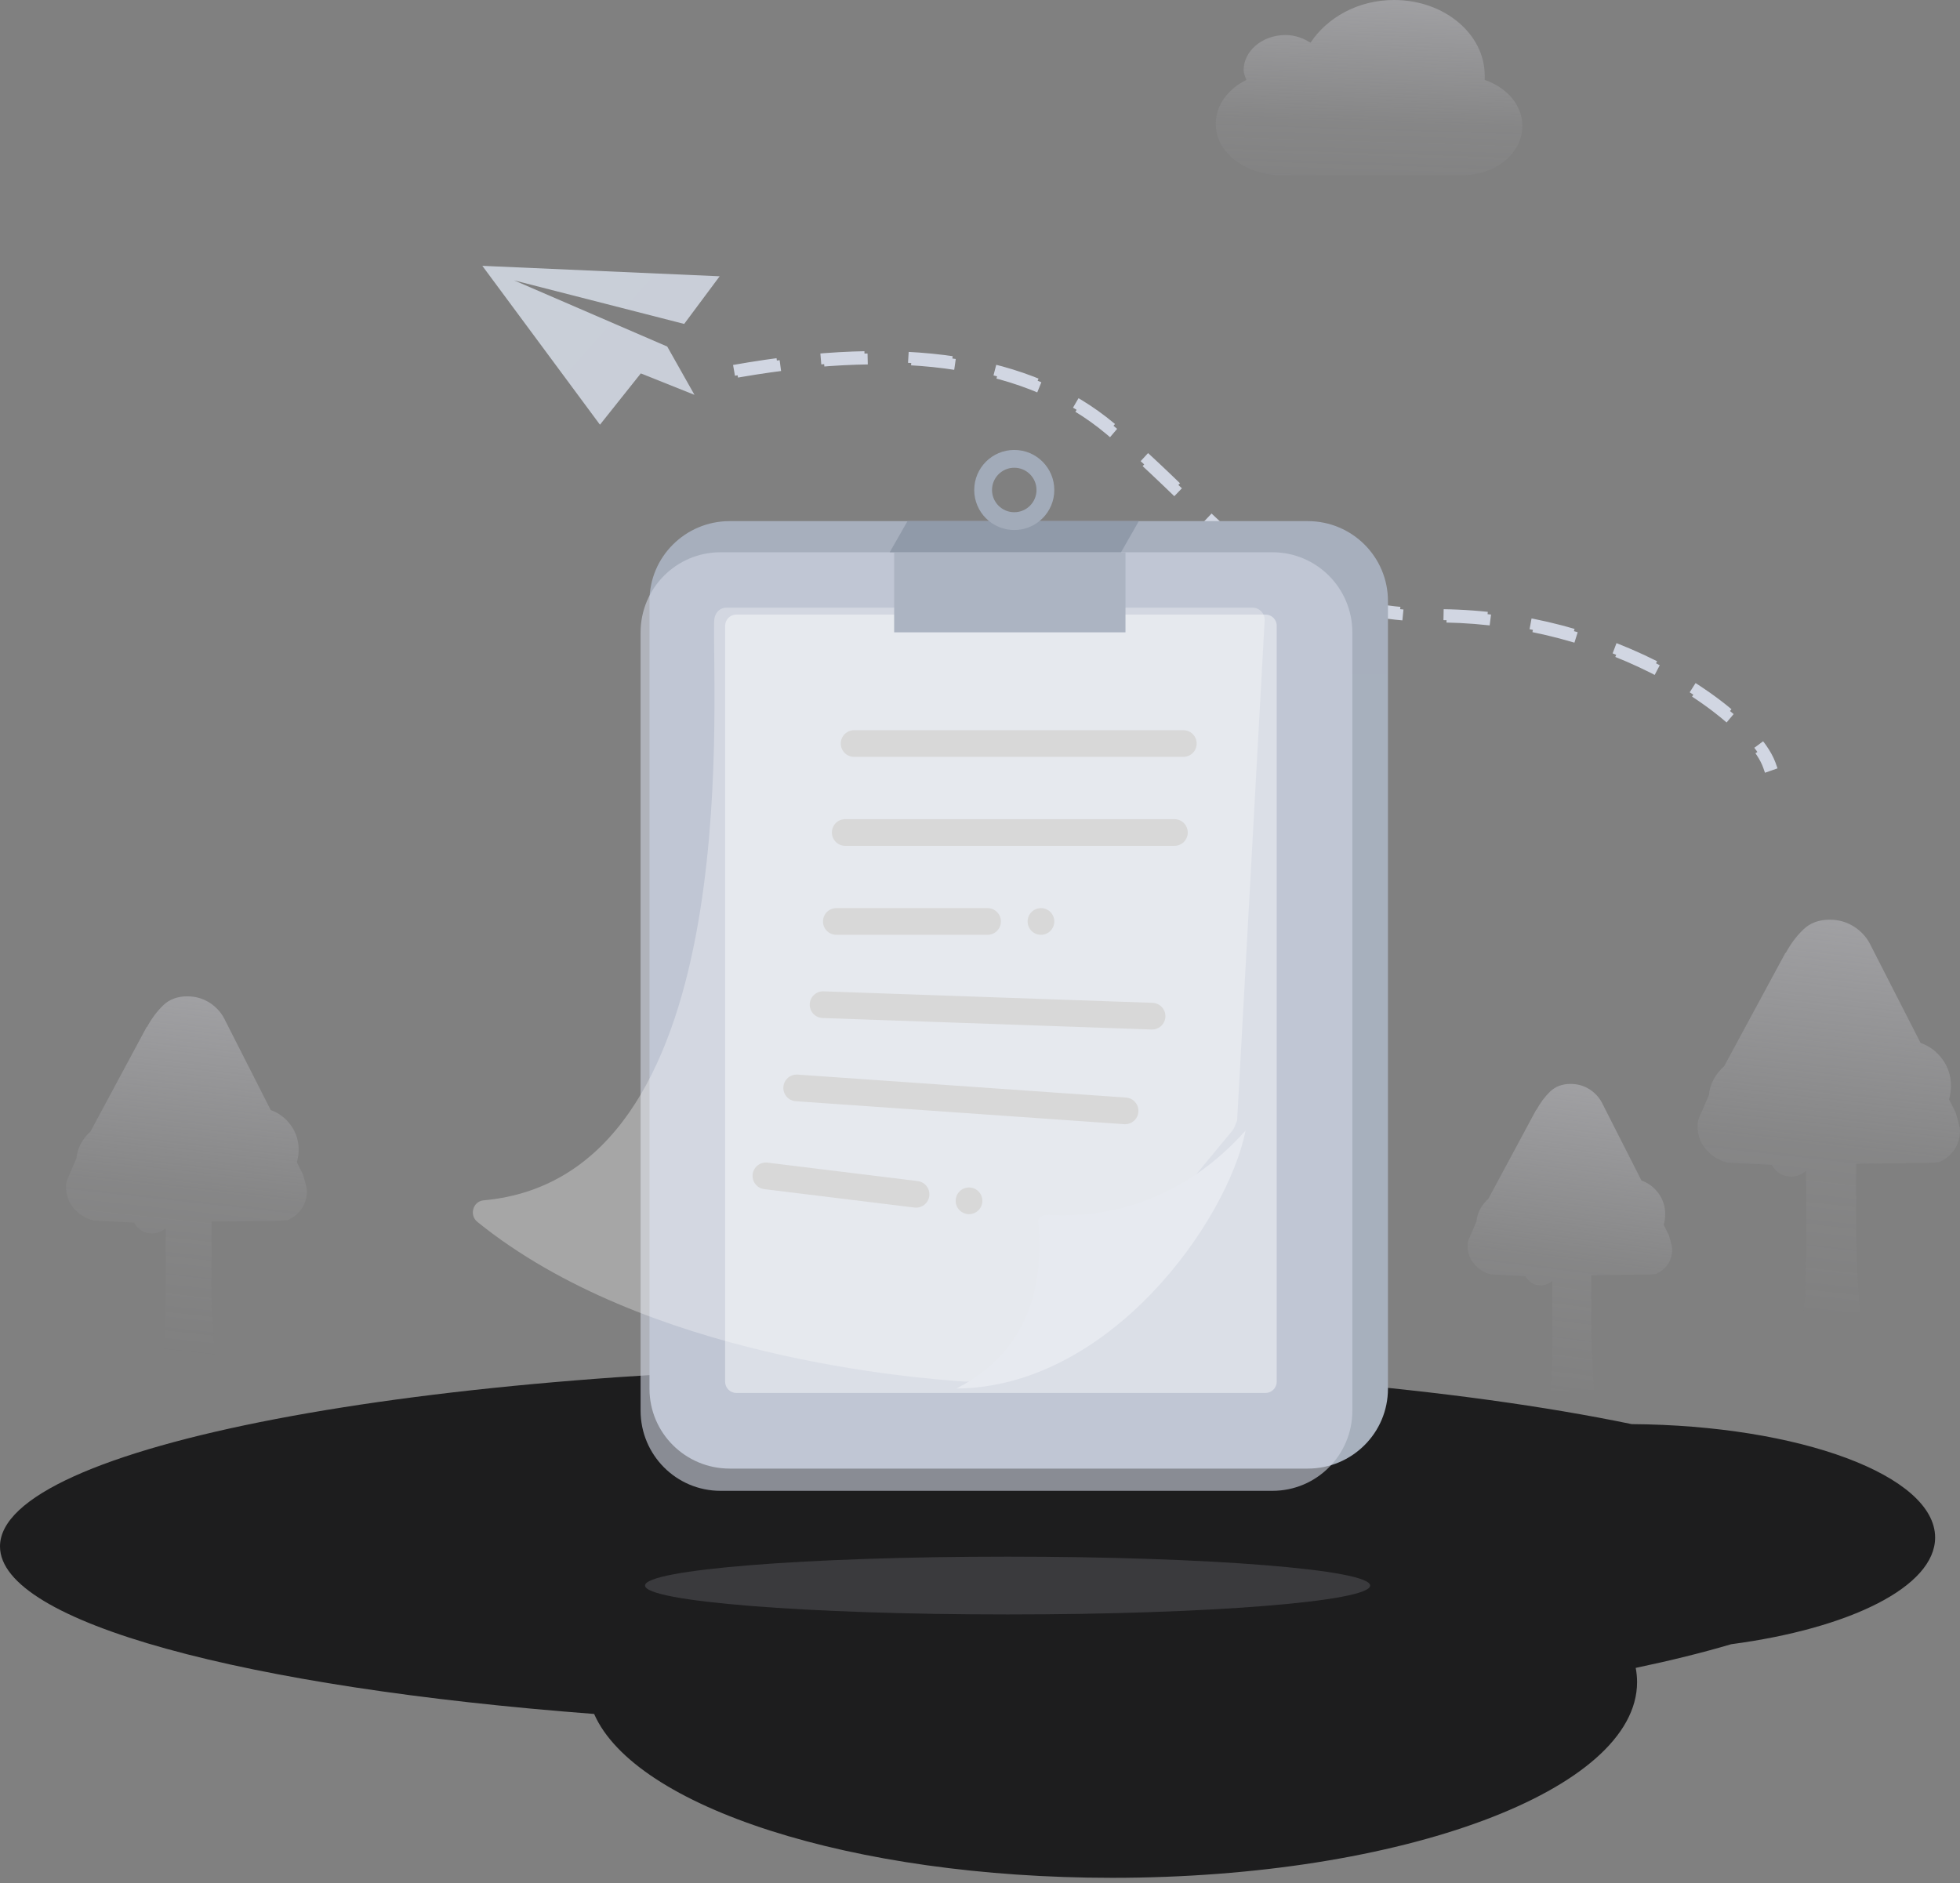
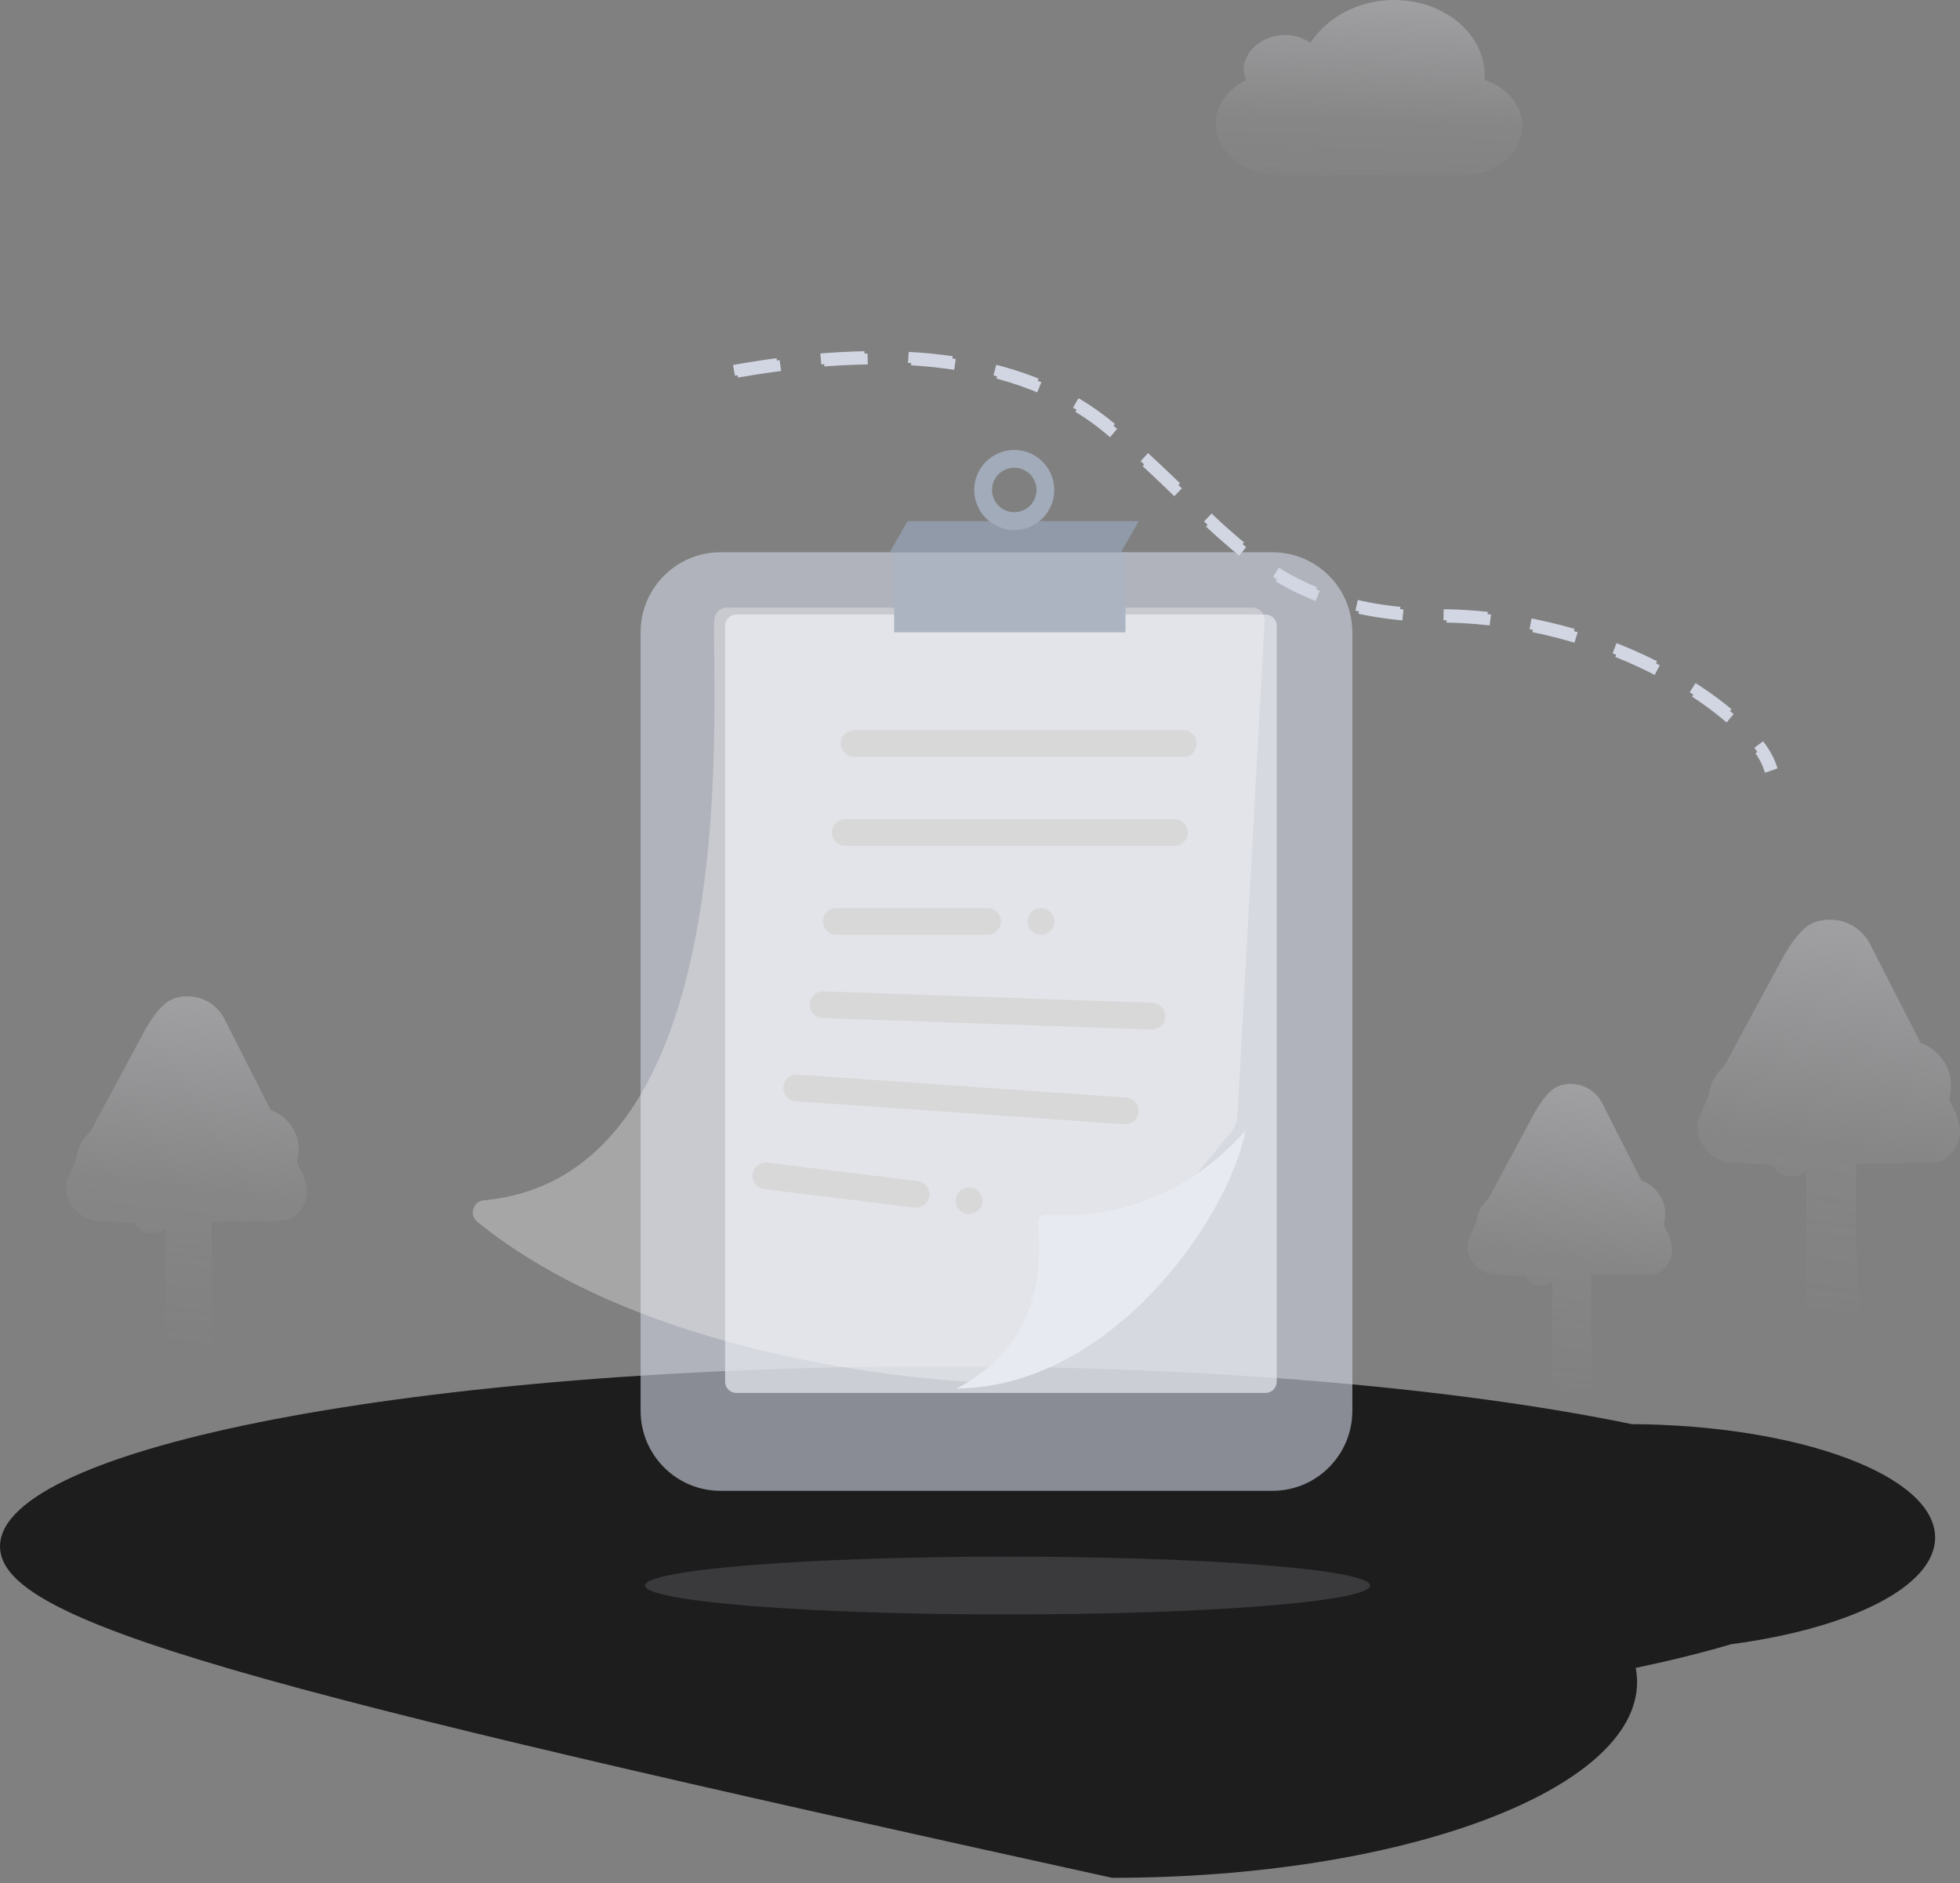
<svg xmlns="http://www.w3.org/2000/svg" width="179" height="172" viewBox="0 0 179 172" fill="none">
  <rect x="0" y="0" width="179" height="172" fill="#808080" stroke="none" />
  <path opacity="0.35" d="M27.67 107.27C27.714 107.445 27.768 107.631 27.834 107.828L27.965 108.354C28.008 108.53 28.03 108.672 28.03 108.782C28.03 109.395 27.867 109.938 27.539 110.409C27.212 110.88 26.786 111.225 26.262 111.444C26.066 111.466 25.859 111.477 25.64 111.477C25.466 111.499 25.269 111.51 25.051 111.51H24.429L19.322 111.575V117.064C19.322 117.875 19.338 118.691 19.371 119.513C19.404 120.335 19.442 121.074 19.486 121.732C19.529 122.521 19.584 123.277 19.649 124H14.935L15.033 122.718C15.055 122.214 15.077 121.529 15.099 120.664C15.121 119.798 15.132 118.642 15.132 117.196V112.167C14.76 112.496 14.346 112.66 13.887 112.66C13.516 112.66 13.194 112.572 12.922 112.397C12.649 112.222 12.425 111.981 12.251 111.674L8.551 111.477C7.831 111.302 7.231 110.935 6.751 110.376C6.27 109.817 6.03 109.154 6.03 108.387C6.03 108.256 6.041 108.135 6.063 108.026C6.085 107.916 6.118 107.807 6.161 107.697L6.98 105.791C7.023 105.309 7.16 104.859 7.389 104.443C7.618 104.027 7.907 103.665 8.256 103.358L13.396 93.794H13.429C13.844 93.027 14.335 92.369 14.902 91.822C15.47 91.274 16.201 91 17.096 91C17.881 91 18.585 91.208 19.207 91.624C19.829 92.041 20.293 92.588 20.599 93.268L24.724 101.386C25.466 101.649 26.077 102.109 26.557 102.767C27.037 103.424 27.277 104.18 27.277 105.035C27.277 105.385 27.223 105.758 27.114 106.152L27.67 107.27Z" fill="url(#paint0_linear_3473_4080)" />
  <path opacity="0.35" d="M178.608 101.626C178.656 101.816 178.715 102.018 178.786 102.232L178.929 102.802C178.977 102.991 179 103.146 179 103.264C179 103.929 178.822 104.517 178.465 105.027C178.109 105.538 177.645 105.911 177.074 106.149C176.86 106.173 176.634 106.184 176.396 106.184C176.206 106.208 175.992 106.22 175.754 106.22H175.077L169.512 106.291V112.238C169.512 113.116 169.53 114.001 169.566 114.891C169.601 115.781 169.643 116.582 169.691 117.295C169.738 118.149 169.798 118.968 169.869 119.752H164.732L164.839 118.363C164.863 117.817 164.887 117.075 164.911 116.137C164.935 115.2 164.946 113.947 164.946 112.381V106.932C164.542 107.288 164.09 107.466 163.591 107.466C163.187 107.466 162.836 107.371 162.539 107.182C162.241 106.992 161.998 106.73 161.808 106.398L157.777 106.184C156.992 105.995 156.338 105.597 155.815 104.992C155.292 104.386 155.03 103.668 155.03 102.837C155.03 102.695 155.042 102.564 155.066 102.445C155.09 102.327 155.125 102.208 155.173 102.089L156.065 100.024C156.112 99.502 156.261 99.015 156.511 98.564C156.76 98.113 157.075 97.721 157.456 97.389L163.056 87.027H163.092C163.543 86.196 164.078 85.484 164.697 84.89C165.315 84.296 166.112 84 167.087 84C167.943 84 168.71 84.225 169.387 84.676C170.065 85.127 170.57 85.721 170.903 86.457L175.398 95.252C176.206 95.537 176.872 96.036 177.395 96.748C177.918 97.46 178.18 98.279 178.18 99.205C178.18 99.585 178.12 99.988 178.002 100.416L178.608 101.626Z" fill="url(#paint1_linear_3473_4080)" />
  <path opacity="0.35" d="M152.413 112.821C152.45 112.97 152.496 113.128 152.552 113.295L152.663 113.742C152.7 113.891 152.719 114.012 152.719 114.105C152.719 114.626 152.58 115.087 152.302 115.487C152.024 115.887 151.662 116.181 151.217 116.367C151.05 116.385 150.874 116.395 150.689 116.395C150.54 116.413 150.373 116.423 150.188 116.423H149.66L145.321 116.478V121.141C145.321 121.83 145.335 122.523 145.363 123.221C145.391 123.919 145.423 124.548 145.46 125.106C145.497 125.776 145.544 126.418 145.599 127.033H141.595L141.678 125.944C141.697 125.515 141.715 124.934 141.734 124.199C141.752 123.463 141.762 122.481 141.762 121.253V116.981C141.446 117.26 141.094 117.4 140.705 117.4C140.39 117.4 140.116 117.325 139.884 117.176C139.653 117.027 139.463 116.823 139.314 116.562L136.172 116.395C135.56 116.246 135.05 115.934 134.642 115.459C134.234 114.985 134.03 114.421 134.03 113.77C134.03 113.658 134.04 113.556 134.058 113.463C134.077 113.37 134.104 113.277 134.142 113.184L134.837 111.564C134.874 111.155 134.99 110.773 135.184 110.419C135.379 110.066 135.625 109.759 135.921 109.498L140.288 101.373H140.315C140.668 100.722 141.085 100.163 141.567 99.698C142.049 99.232 142.67 99 143.43 99C144.098 99 144.696 99.177 145.224 99.53C145.752 99.884 146.146 100.349 146.406 100.926L149.91 107.823C150.54 108.046 151.059 108.437 151.467 108.995C151.875 109.554 152.079 110.196 152.079 110.922C152.079 111.22 152.033 111.536 151.94 111.871L152.413 112.821Z" fill="url(#paint2_linear_3473_4080)" />
-   <path fill-rule="evenodd" clip-rule="evenodd" d="M85.927 124.789C110.863 124.789 133.319 126.823 149.016 130.072C164.367 130.174 176.728 134.773 176.728 140.43C176.728 144.914 168.965 148.733 158.1 150.175C155.507 150.942 152.589 151.665 149.383 152.337C149.466 152.765 149.508 153.198 149.508 153.634C149.508 163.507 128.045 171.51 101.568 171.51C77.747 171.51 57.985 165.032 54.259 156.543C22.475 154.129 0 148.189 0 141.243C0 132.156 38.471 124.789 85.927 124.789Z" fill="#1D1D1E" />
+   <path fill-rule="evenodd" clip-rule="evenodd" d="M85.927 124.789C110.863 124.789 133.319 126.823 149.016 130.072C164.367 130.174 176.728 134.773 176.728 140.43C176.728 144.914 168.965 148.733 158.1 150.175C155.507 150.942 152.589 151.665 149.383 152.337C149.466 152.765 149.508 153.198 149.508 153.634C149.508 163.507 128.045 171.51 101.568 171.51C22.475 154.129 0 148.189 0 141.243C0 132.156 38.471 124.789 85.927 124.789Z" fill="#1D1D1E" />
  <path d="M92.02 147.456C110.307 147.456 125.131 146.274 125.131 144.816C125.131 143.357 110.307 142.175 92.02 142.175C73.734 142.175 58.909 143.357 58.909 144.816C58.909 146.274 73.734 147.456 92.02 147.456Z" fill="#3A3A3D" />
  <path opacity="0.35" d="M139.03 11.5C139.03 14 136.612 16 133.558 16H116.63C113.576 15.8 111.03 13.9 111.03 11.3C111.03 9.6 112.176 8.1 113.83 7.3C113.703 7 113.576 6.7 113.576 6.4C113.576 4.7 115.23 3.2 117.394 3.2C118.285 3.2 119.048 3.5 119.685 3.9C121.212 1.6 124.012 0 127.321 0C131.903 0 135.594 3.1 135.594 6.9V7.3C137.63 8 139.03 9.6 139.03 11.5Z" fill="url(#paint3_linear_3473_4080)" />
  <path d="M67.035 33.826C82.54 31.076 94.019 32.823 101.466 39.075L101.619 39.203L101.922 39.459L102.221 39.716L102.519 39.973L102.816 40.231C102.865 40.274 102.915 40.318 102.964 40.361L103.26 40.623L103.706 41.021L104.006 41.291L104.308 41.566L104.767 41.988L105.237 42.424L105.72 42.877L106.05 43.189L106.559 43.673L109.509 46.512L109.882 46.868L110.351 47.311L110.684 47.623L111.004 47.92L111.315 48.205L111.517 48.389L111.816 48.657C114.646 51.186 117.05 52.826 119.875 54.008C123.08 55.35 126.806 56.054 131.508 56.136L131.74 56.14C139.175 56.237 146.28 58.198 152.23 61.424C153.12 61.907 153.968 62.411 154.767 62.929L155.031 63.102L155.291 63.276C155.507 63.421 155.719 63.567 155.926 63.713L156.173 63.89C156.254 63.949 156.335 64.007 156.415 64.066L156.654 64.244C156.811 64.362 156.966 64.48 157.117 64.599L157.343 64.777C157.715 65.073 158.068 65.371 158.401 65.666L158.598 65.844C158.857 66.08 159.104 66.315 159.336 66.548L159.508 66.723C160.579 67.826 161.328 68.883 161.67 69.799L161.696 69.872L161.496 69.942C161.225 69.172 160.646 68.293 159.816 67.364L159.663 67.195C159.532 67.053 159.396 66.91 159.255 66.767L159.082 66.594C158.82 66.335 158.54 66.073 158.243 65.81L158.043 65.635C157.672 65.313 157.277 64.99 156.859 64.668L156.63 64.492C156.552 64.433 156.474 64.375 156.396 64.316L156.157 64.141L155.915 63.967C155.793 63.879 155.669 63.792 155.544 63.705L155.291 63.532L155.035 63.36L154.775 63.188L154.511 63.017L154.244 62.847L153.973 62.678C153.882 62.622 153.79 62.566 153.698 62.51L153.42 62.344C153.141 62.178 152.856 62.014 152.567 61.852L152.276 61.691C152.227 61.664 152.178 61.638 152.129 61.611C146.273 58.435 139.29 56.492 131.978 56.356L131.737 56.352C126.9 56.289 123.077 55.579 119.793 54.204C116.944 53.012 114.521 51.359 111.674 48.816L111.475 48.637L111.172 48.362L110.861 48.077L110.648 47.88L110.319 47.573L110.091 47.358L109.736 47.022L108.754 46.081L106.942 44.334L106.413 43.828L105.904 43.344L105.575 43.032L105.093 42.58L104.624 42.145L104.317 41.862L104.014 41.586C103.964 41.54 103.914 41.494 103.864 41.449L103.416 41.046L103.12 40.782L102.824 40.521L102.529 40.262L102.232 40.005L101.934 39.749L101.633 39.493L101.33 39.237C94.012 33.095 82.749 31.331 67.534 33.955L67.072 34.036L67.035 33.826Z" stroke="#D1D6E2" stroke-dasharray="4 4" />
-   <path d="M58.522 34.106L54.792 38.79L44.05 24.28L65.723 25.234L62.483 29.586L46.948 25.607L60.936 31.651L63.425 36.064L58.522 34.106Z" fill="url(#paint4_linear_3473_4080)" />
-   <path d="M119.436 134.133H66.636C62.592 134.133 59.315 130.869 59.315 126.841V54.89C59.315 50.862 62.592 47.597 66.636 47.597H119.436C123.48 47.597 126.757 50.862 126.757 54.89V126.841C126.757 130.869 123.48 134.133 119.436 134.133Z" fill="url(#paint5_linear_3473_4080)" />
  <path d="M116.213 136.164H65.797C61.768 136.164 58.503 132.887 58.503 128.842V57.763C58.503 53.718 61.768 50.441 65.797 50.441H116.213C120.242 50.441 123.506 53.718 123.506 57.763V128.844C123.506 132.887 120.242 136.164 116.213 136.164Z" fill="#D1D6E2" fill-opacity="0.6" />
  <path d="M115.568 127.226H67.253C66.683 127.226 66.222 126.766 66.222 126.197V57.158C66.222 56.589 66.683 56.129 67.253 56.129H115.568C116.138 56.129 116.599 56.589 116.599 57.158V126.197C116.597 126.766 116.136 127.226 115.568 127.226Z" fill="#E7EAF0" fill-opacity="0.7" />
  <path d="M88.171 126.191C83.671 125.885 58.919 124.008 43.593 111.599C42.835 110.984 43.19 109.721 44.161 109.633C67.948 107.479 65.051 64.906 65.219 56.743C65.232 56.051 65.672 55.5 66.362 55.5H114.392C115.004 55.5 115.5 55.998 115.5 56.612L112.984 102.33C112.892 102.582 112.716 103.071 112.542 103.274L94.314 125.302C94.087 125.567 88.519 126.215 88.171 126.191Z" fill="white" fill-opacity="0.3" />
  <path d="M95.704 110.958C98.464 111.131 106.688 111.195 113.756 103.256C112.081 111.608 101.325 126.717 87.349 126.82C95.379 122.678 95.073 115.01 94.818 111.571C94.79 111.167 95.303 110.932 95.704 110.958Z" fill="url(#paint6_linear_3473_4080)" />
  <path d="M108.068 66.692H78.004C77.331 66.692 76.785 67.237 76.785 67.91C76.785 68.584 77.331 69.129 78.004 69.129H108.068C108.741 69.129 109.287 68.584 109.287 67.91C109.287 67.237 108.741 66.692 108.068 66.692Z" fill="#D8D8D8" />
  <path d="M107.256 74.817H77.192C76.518 74.817 75.973 75.363 75.973 76.036C75.973 76.709 76.518 77.255 77.192 77.255H107.256C107.929 77.255 108.474 76.709 108.474 76.036C108.474 75.363 107.929 74.817 107.256 74.817Z" fill="#D8D8D8" />
  <path d="M90.192 82.943H76.379C75.706 82.943 75.16 83.488 75.16 84.162C75.16 84.835 75.706 85.38 76.379 85.38H90.192C90.865 85.38 91.411 84.835 91.411 84.162C91.411 83.488 90.865 82.943 90.192 82.943Z" fill="#D8D8D8" />
  <path d="M96.286 84.162C96.286 83.488 95.741 82.943 95.067 82.943C94.394 82.943 93.849 83.488 93.849 84.162C93.849 84.835 94.394 85.38 95.067 85.38C95.741 85.38 96.286 84.835 96.286 84.162Z" fill="#D8D8D8" />
  <path d="M105.257 91.593L75.211 90.544C74.538 90.521 73.974 91.047 73.951 91.72C73.927 92.392 74.453 92.957 75.126 92.98L105.172 94.029C105.845 94.053 106.409 93.527 106.433 92.854C106.456 92.181 105.93 91.617 105.257 91.593Z" fill="#D8D8D8" />
  <path d="M102.835 100.245L72.844 98.148C72.172 98.101 71.59 98.607 71.543 99.278C71.496 99.95 72.002 100.532 72.674 100.579L102.665 102.677C103.336 102.723 103.919 102.217 103.965 101.546C104.012 100.874 103.506 100.292 102.835 100.245Z" fill="#D8D8D8" />
  <path d="M83.807 107.873L70.096 106.189C69.428 106.107 68.82 106.582 68.738 107.25C68.656 107.918 69.131 108.527 69.799 108.609L83.51 110.292C84.178 110.374 84.786 109.899 84.868 109.231C84.95 108.563 84.475 107.955 83.807 107.873Z" fill="#D8D8D8" />
  <path d="M89.707 109.825C89.79 109.157 89.314 108.549 88.646 108.467C87.978 108.385 87.37 108.86 87.288 109.528C87.206 110.196 87.681 110.804 88.349 110.886C89.017 110.968 89.625 110.493 89.707 109.825Z" fill="#D8D8D8" />
  <path d="M102.786 50.441H81.66V57.754H102.786V50.441Z" fill="#ACB4C2" />
  <path fill-rule="evenodd" clip-rule="evenodd" d="M82.879 47.597H104.005L102.38 50.441H81.254L82.879 47.597Z" fill="#909AA9" />
  <path fill-rule="evenodd" clip-rule="evenodd" d="M92.629 41.096C94.648 41.096 96.285 42.733 96.285 44.753C96.285 46.772 94.648 48.409 92.629 48.409C90.61 48.409 88.973 46.772 88.973 44.753C88.973 42.733 90.61 41.096 92.629 41.096ZM92.629 42.721C91.507 42.721 90.598 43.631 90.598 44.753C90.598 45.875 91.507 46.784 92.629 46.784C93.751 46.784 94.66 45.875 94.66 44.753C94.66 43.631 93.751 42.721 92.629 42.721Z" fill="#A2ABB9" />
  <defs>
    <linearGradient id="paint0_linear_3473_4080" x1="17.619" y1="91.084" x2="14.089" y2="123.543" gradientUnits="userSpaceOnUse">
      <stop stop-color="#DCDCE4" />
      <stop offset="0.536" stop-color="#DDDDE5" stop-opacity="0.2" />
      <stop offset="1" stop-color="#DEDEE6" stop-opacity="0" />
    </linearGradient>
    <linearGradient id="paint1_linear_3473_4080" x1="167.656" y1="84.091" x2="163.464" y2="122.106" gradientUnits="userSpaceOnUse">
      <stop stop-color="#DCDCE4" />
      <stop offset="0.536" stop-color="#DDDDE5" stop-opacity="0.2" />
      <stop offset="1" stop-color="#DEDEE6" stop-opacity="0" />
    </linearGradient>
    <linearGradient id="paint2_linear_3473_4080" x1="143.874" y1="99.072" x2="140.242" y2="128.556" gradientUnits="userSpaceOnUse">
      <stop stop-color="#DCDCE4" />
      <stop offset="0.536" stop-color="#DDDDE5" stop-opacity="0.2" />
      <stop offset="1" stop-color="#DEDEE6" stop-opacity="0" />
    </linearGradient>
    <linearGradient id="paint3_linear_3473_4080" x1="125.779" y1="0.041" x2="125.132" y2="20.733" gradientUnits="userSpaceOnUse">
      <stop stop-color="#DCDCE4" />
      <stop offset="0.536" stop-color="#DDDDE5" stop-opacity="0.2" />
      <stop offset="1" stop-color="#DEDEE6" stop-opacity="0" />
    </linearGradient>
    <linearGradient id="paint4_linear_3473_4080" x1="151.021" y1="2176.03" x2="-1834.81" y2="411.906" gradientUnits="userSpaceOnUse">
      <stop stop-color="#A2ABB9" />
      <stop offset="1" stop-color="#E7EAF0" />
    </linearGradient>
    <linearGradient id="paint5_linear_3473_4080" x1="4296.13" y1="-603.154" x2="4296.13" y2="8701.19" gradientUnits="userSpaceOnUse">
      <stop stop-color="#A2ABB9" />
      <stop offset="1" stop-color="#E7EAF0" />
    </linearGradient>
    <linearGradient id="paint6_linear_3473_4080" x1="2728.12" y1="1281.44" x2="1014.11" y2="1281.44" gradientUnits="userSpaceOnUse">
      <stop stop-color="#A2ABB9" />
      <stop offset="1" stop-color="#E7EAF0" />
    </linearGradient>
  </defs>
</svg>